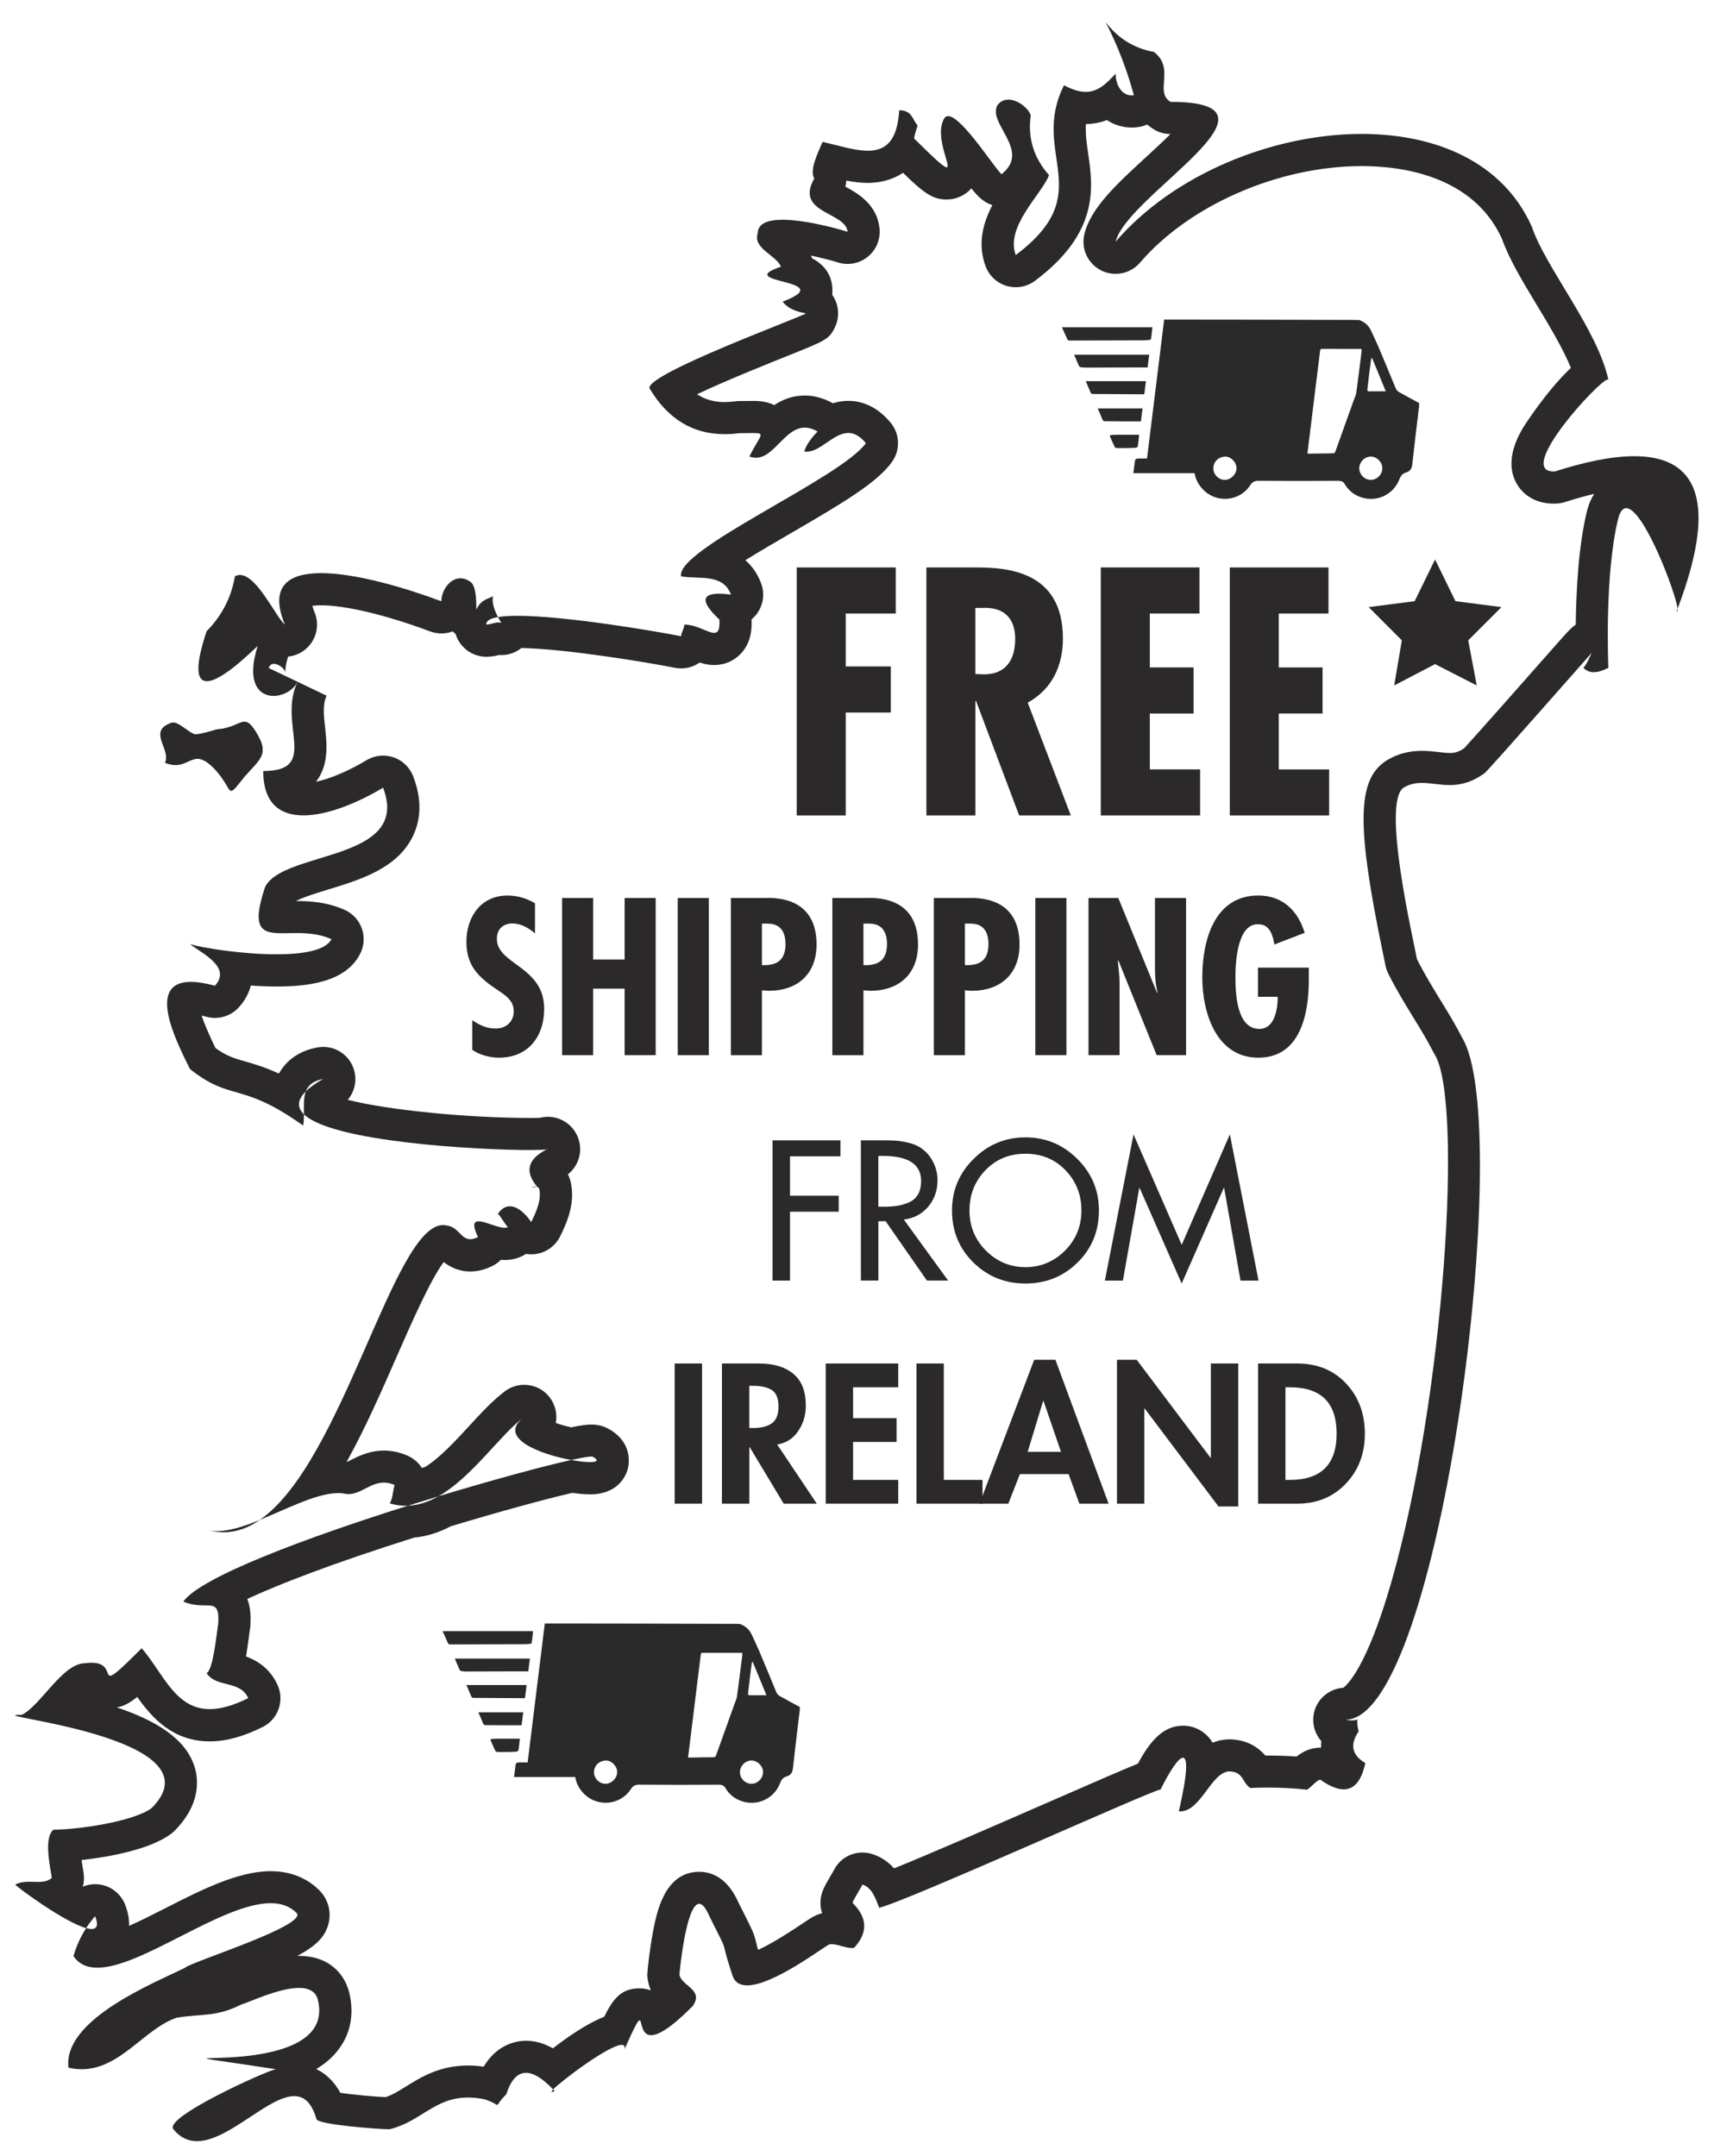
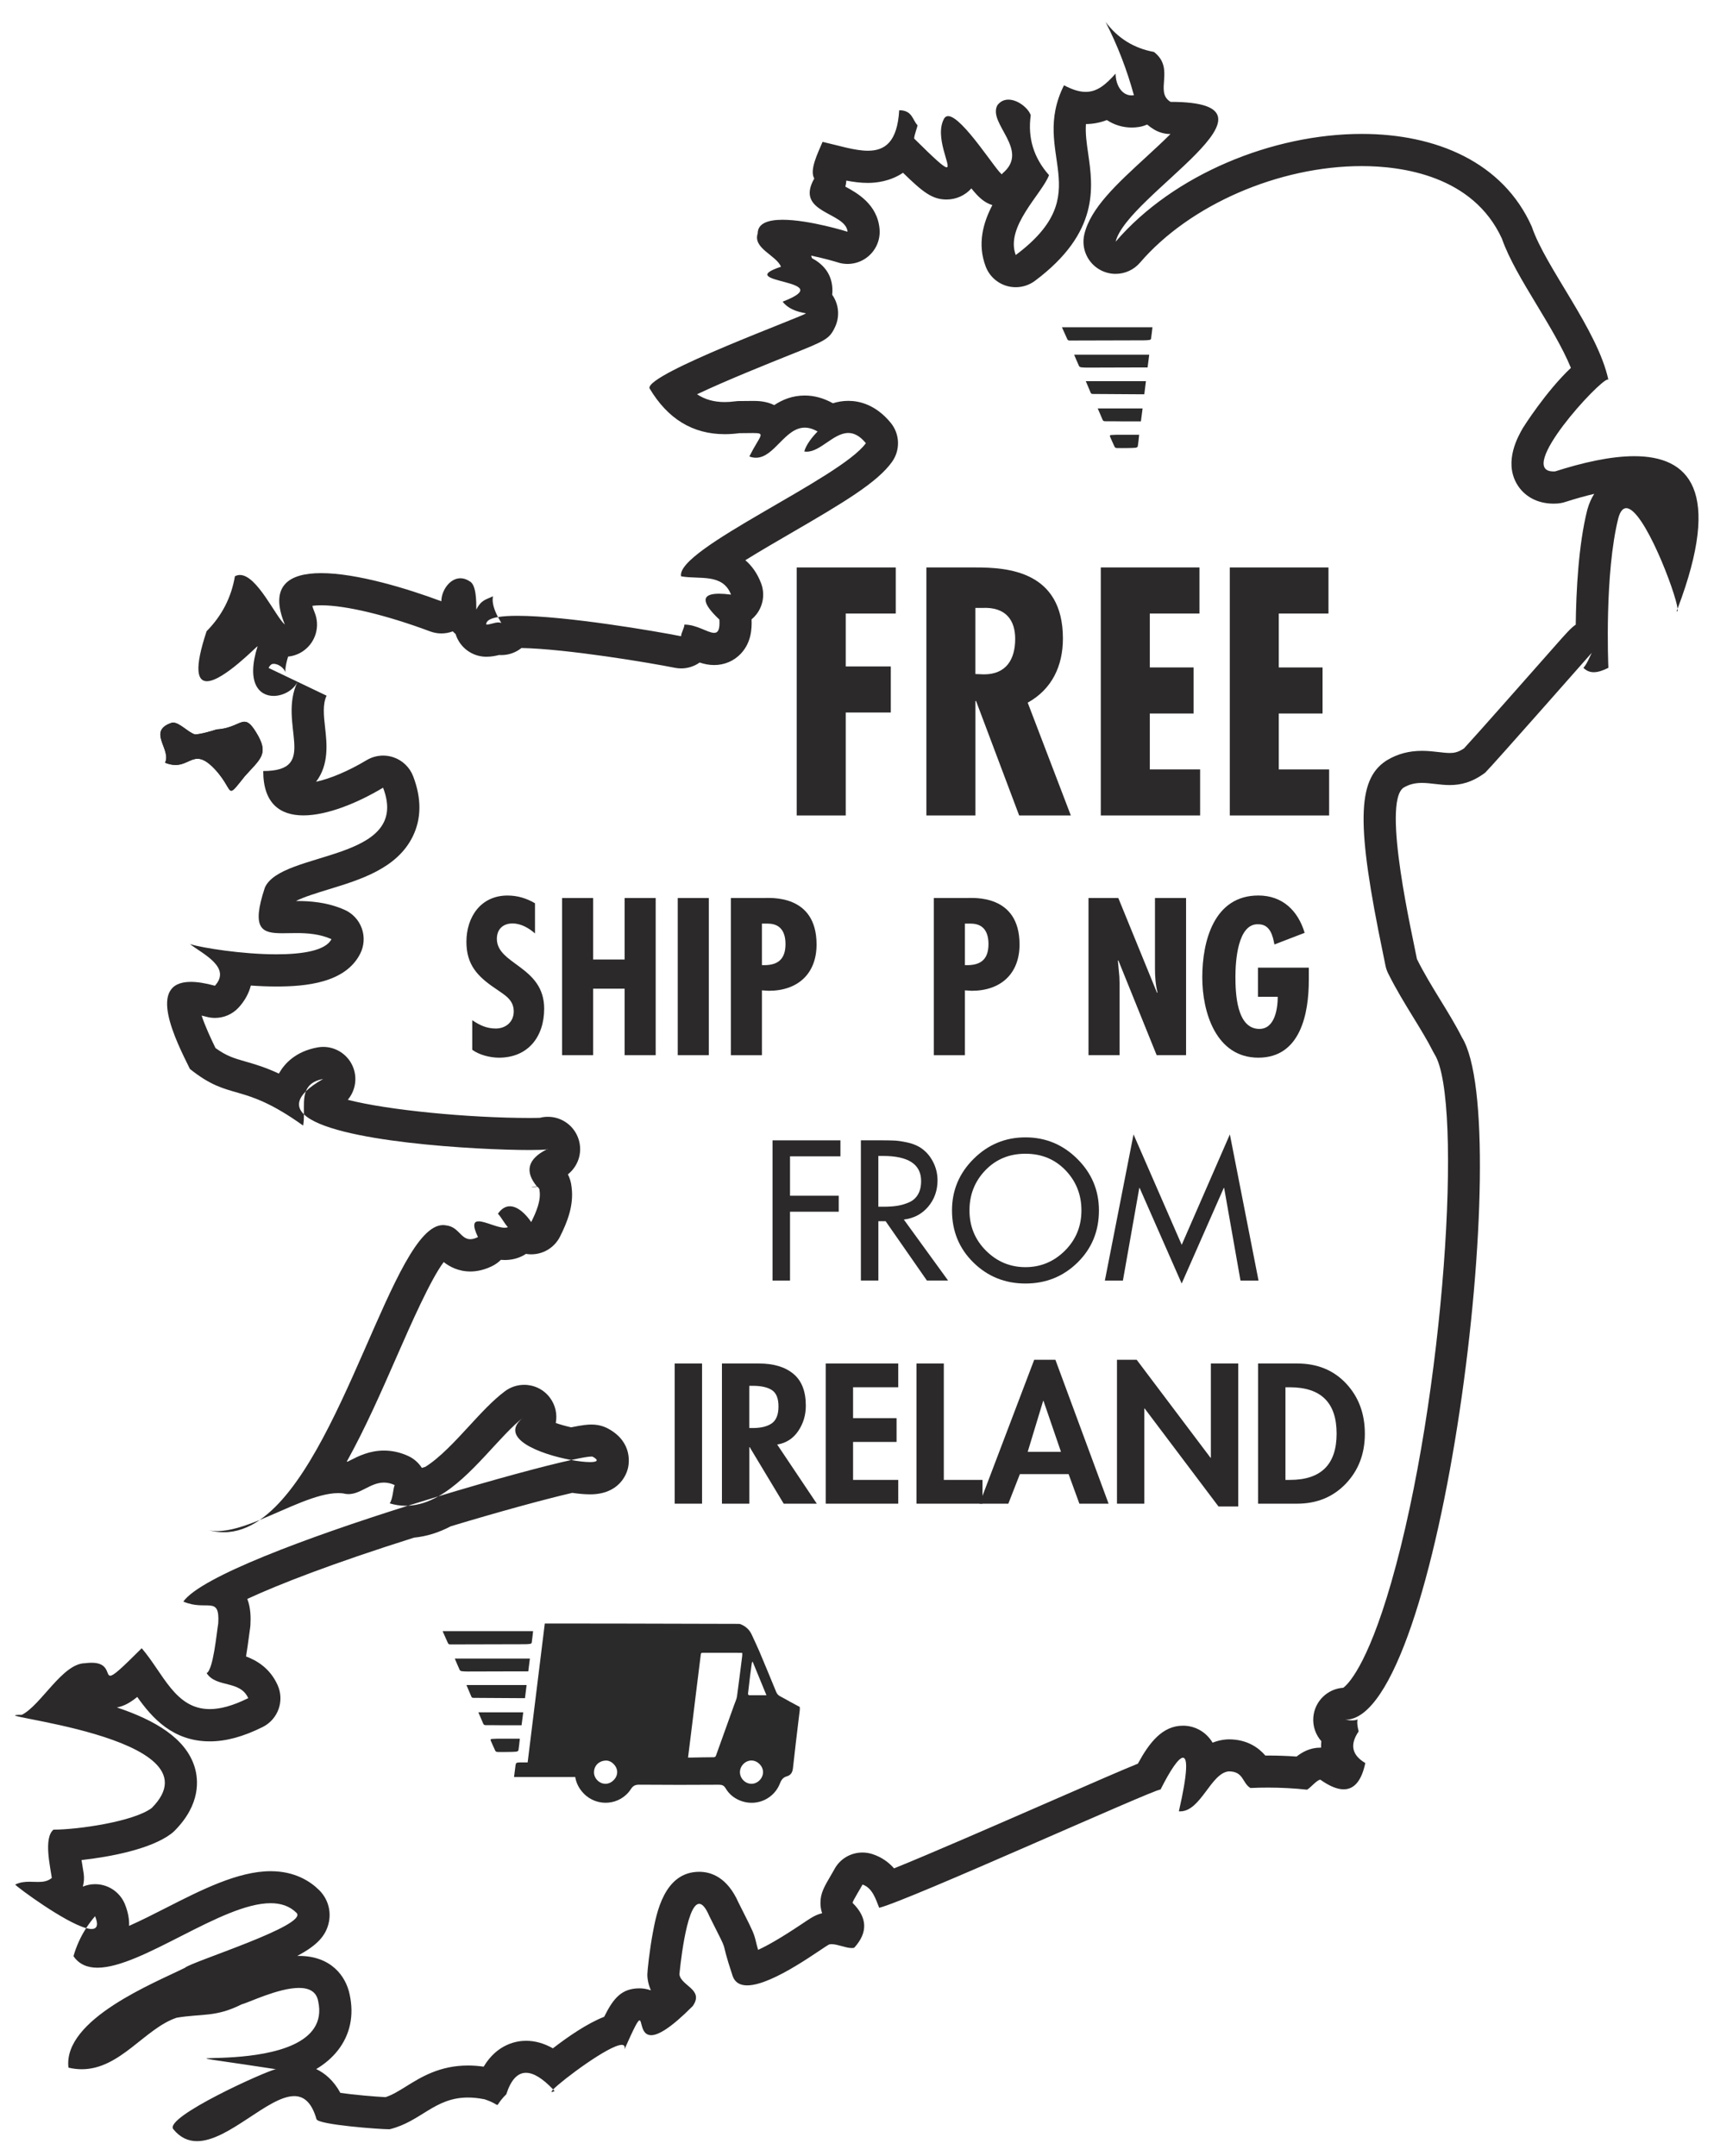
<svg xmlns="http://www.w3.org/2000/svg" version="1.1" id="Brand-2" x="0px" y="0px" width="113.39px" height="142.666px" viewBox="0 0 113.39 142.666" enable-background="new 0 0 113.39 142.666" xml:space="preserve">
  <g>
    <g id="XMLID_1_">
      <g>
        <g>
          <path fill="#2B292A" d="M73.224,7.943c0.478,0.315,1.038,0.495,1.645,0.495c0.146,0,0.295-0.01,0.449-0.033      c0.199-0.028,0.392-0.085,0.571-0.167c0.134,0.115,0.284,0.225,0.453,0.327c0.33,0.198,0.707,0.303,1.092,0.303      c-0.524,0.522-1.133,1.082-1.589,1.501c-1.984,1.823-3.697,3.397-4.11,5.131c-0.228,0.955,0.229,1.941,1.103,2.387      c0.307,0.156,0.638,0.232,0.965,0.232c0.605,0,1.199-0.258,1.614-0.741c3.28-3.822,9.176-6.389,14.67-6.389      c2.648,0,7.357,0.625,9.271,4.798c0.469,1.34,1.358,2.815,2.299,4.374c0.821,1.362,1.726,2.86,2.266,4.179      c-1.662,1.566-3.151,3.935-3.172,3.971c-0.315,0.545-1.272,2.202-0.409,3.699c0.481,0.833,1.367,1.312,2.43,1.312      c0.075,0,0.153-0.002,0.236-0.007c0.176-0.011,0.351-0.043,0.52-0.097c0.692-0.222,1.34-0.403,1.939-0.544      c-0.18,0.276-0.336,0.616-0.453,1.034c-0.004,0.017-0.009,0.035-0.014,0.052c-0.574,2.29-0.73,5.341-0.757,7.57      c-0.299,0.191-0.638,0.575-1.437,1.481c-1.314,1.49-5.17,5.861-5.952,6.702c-0.416,0.281-0.695,0.306-0.946,0.306      c-0.216,0-0.466-0.029-0.73-0.06c-0.329-0.038-0.702-0.082-1.105-0.082c-0.861,0-1.616,0.201-2.309,0.616      c-0.028,0.017-0.058,0.035-0.085,0.054c-1.907,1.269-1.95,4.247-0.184,12.744c0.071,0.341,0.126,0.6,0.152,0.749      c0.036,0.196,0.1,0.386,0.188,0.564c0.515,1.036,1.095,1.981,1.655,2.896c0.49,0.798,0.953,1.553,1.323,2.29      c0.029,0.059,0.061,0.116,0.096,0.171c1.896,3.04,0.662,22.657-2.873,34.944c-1.619,5.627-2.923,6.783-3.173,6.961      c-1.043,0.067-1.891,0.891-1.979,1.946c-0.049,0.6,0.156,1.166,0.529,1.587c-0.015,0.15-0.019,0.294-0.015,0.429      c-0.016-0.001-0.031-0.001-0.048-0.001c-0.68,0-1.197,0.293-1.576,0.59c-0.628-0.045-1.26-0.067-1.887-0.067      c-0.06,0-0.119,0-0.178,0c-0.424-0.491-1.17-1.072-2.418-1.072c-0.063,0-0.128,0.003-0.191,0.009      c-0.321,0.029-0.613,0.104-0.879,0.211c-0.056-0.092-0.117-0.18-0.186-0.265c-0.435-0.546-1.08-0.858-1.773-0.858      c-1.365,0-2.228,1.117-2.986,2.513c-0.976,0.392-2.742,1.162-6.207,2.675c-2.99,1.306-7.527,3.286-9.922,4.252      c-0.342-0.387-0.798-0.734-1.413-0.938c-0.225-0.075-0.455-0.11-0.68-0.11c-0.778,0-1.513,0.426-1.881,1.155      c-0.035,0.066-0.101,0.176-0.173,0.299c-0.481,0.821-0.723,1.233-0.723,1.885c0,0.232,0.038,0.462,0.111,0.678      c-0.014,0.004-0.028,0.007-0.043,0.011c-0.111,0.027-0.219,0.064-0.324,0.109c-0.263,0.113-0.482,0.261-0.964,0.583      c-1.453,0.974-2.353,1.471-2.905,1.719c-0.073-0.253-0.108-0.398-0.134-0.508c-0.138-0.58-0.213-0.729-0.796-1.889l-0.364-0.725      c-0.744-1.686-1.821-2.042-2.599-2.042c-2.322,0-2.832,2.744-3.077,4.063c-0.215,1.157-0.357,2.502-0.357,2.736      c0,0.101,0.007,0.201,0.021,0.302c0.04,0.276,0.116,0.522,0.214,0.741c-0.314-0.112-0.594-0.131-0.744-0.132      c-0.001,0-0.002,0-0.004,0c-1.172,0-1.724,0.63-2.343,1.883c-1.121,0.435-2.416,1.332-3.392,2.086      c-0.592-0.334-1.181-0.498-1.776-0.499c-0.593,0-1.894,0.191-2.804,1.712c-0.354-0.051-0.7-0.076-1.035-0.076      c-1.871,0-3.101,0.764-4.089,1.378c-0.499,0.31-0.906,0.563-1.366,0.715c-0.644-0.028-2.086-0.152-2.989-0.282      c-0.456-0.836-1.042-1.311-1.6-1.576c0.555-0.33,1.043-0.738,1.436-1.241c0.808-1.035,1.077-2.307,0.78-3.678      c-0.249-1.249-1.255-2.567-3.353-2.567c-0.04,0-0.079,0-0.118,0.001c1.297-0.688,1.897-1.321,2.09-2.218      c0.167-0.771-0.069-1.565-0.632-2.13c-0.576-0.574-1.601-1.258-3.213-1.259c-2.162,0-4.598,1.241-6.954,2.441      c-0.768,0.392-1.626,0.828-2.414,1.177c0.017-0.403-0.055-0.877-0.272-1.423c-0.276-0.688-0.891-1.184-1.623-1.307      c-0.118-0.02-0.235-0.029-0.352-0.029c-0.282,0-0.558,0.056-0.814,0.162c0.077-0.276,0.098-0.569,0.057-0.863      c-0.018-0.127-0.043-0.28-0.072-0.451c-0.019-0.111-0.045-0.271-0.071-0.444c1.926-0.212,4.574-0.725,5.919-1.731      c0.083-0.062,0.161-0.129,0.233-0.202c1.744-1.753,1.583-3.395,1.332-4.217c-0.582-1.906-2.621-3.103-5.146-3.947      c0.456-0.081,0.861-0.3,1.348-0.694c0.985,1.388,2.356,2.939,4.802,2.939c1.07,0,2.213-0.311,3.494-0.949      c1.024-0.51,1.46-1.739,0.987-2.781c-0.505-1.114-1.375-1.623-2.086-1.888c0.071-0.415,0.133-0.87,0.198-1.363      c0.026-0.199,0.047-0.365,0.066-0.476c0.012-0.074,0.021-0.149,0.025-0.226c0.031-0.526,0.022-1.15-0.205-1.742      c2.076-0.961,5.562-2.325,11.032-4.055c0.812-0.077,1.628-0.329,2.432-0.751c3.067-0.926,6.135-1.77,8.035-2.211      c0.367,0.054,0.789,0.099,1.177,0.099c1.909,0,2.395-1.3,2.498-1.698c0.073-0.281,0.354-1.729-1.269-2.632      c-0.339-0.191-0.723-0.288-1.141-0.288c-0.234,0-0.564,0.024-1.341,0.183c-0.389-0.087-0.731-0.187-1.016-0.285      c0.108-0.567-0.014-1.177-0.388-1.675c-0.417-0.558-1.056-0.851-1.702-0.851c-0.444,0-0.892,0.139-1.274,0.425      c-0.806,0.604-1.565,1.43-2.37,2.304c-0.904,0.982-1.922,2.088-2.896,2.698c-0.076,0.023-0.152,0.047-0.229,0.07      c-0.218-0.343-0.531-0.618-0.906-0.79c-0.519-0.237-1.057-0.358-1.599-0.358c-0.963,0-1.702,0.376-2.19,0.625      c-0.068,0.035-0.151,0.078-0.22,0.11c-0.009-0.001-0.018-0.002-0.026-0.003c-0.009-0.001-0.018-0.002-0.026-0.003      c1.219-2.189,2.297-4.65,3.311-6.963c0.913-2.082,2.225-5.075,3.101-6.237c0.391,0.304,0.972,0.623,1.763,0.623      c0.479,0,0.969-0.123,1.456-0.365c0.214-0.106,0.402-0.244,0.562-0.405c0.084,0.007,0.17,0.011,0.256,0.011      c0.418,0,0.81-0.089,1.163-0.265c0.084-0.042,0.165-0.089,0.241-0.141c0.116,0.02,0.234,0.03,0.354,0.03      c0.043,0,0.087-0.002,0.131-0.005c0.756-0.046,1.431-0.492,1.77-1.17c0.471-0.939,0.925-2.058,0.765-3.268      c-0.028-0.299-0.111-0.585-0.243-0.848c0.408-0.324,0.648-0.76,0.747-1.159c0.206-0.83-0.111-1.712-0.796-2.225      c-0.375-0.28-0.822-0.424-1.274-0.424c-0.178,0-0.356,0.022-0.531,0.067c-0.128,0.005-0.341,0.01-0.672,0.01      c-4.029,0-9.409-0.518-12.037-1.203c0.48-0.569,0.641-1.369,0.372-2.103c-0.311-0.85-1.118-1.396-1.995-1.396      c-0.129,0-0.26,0.012-0.39,0.036c-1.431,0.267-2.161,1.055-2.526,1.697c-0.009,0.01-0.018,0.021-0.026,0.031      c-0.902-0.422-1.607-0.625-2.231-0.804c-0.733-0.21-1.214-0.349-1.955-0.883c-0.281-0.576-0.695-1.461-0.918-2.15      c0.097,0.022,0.205,0.048,0.323,0.081c0.186,0.051,0.374,0.075,0.561,0.075c0.59,0,1.164-0.246,1.573-0.696      c0.397-0.437,0.667-0.93,0.798-1.446c0.57,0.04,1.145,0.063,1.699,0.063c1.91,0,4.563-0.226,5.541-2.179      c0.26-0.52,0.296-1.123,0.1-1.669c-0.196-0.547-0.607-0.99-1.138-1.225c-1.167-0.518-2.316-0.584-3.187-0.584      c-0.009,0-0.018,0-0.027,0c0.484-0.258,1.49-0.565,2.133-0.762c2.137-0.652,4.558-1.392,5.595-3.517      c0.575-1.179,0.582-2.517,0.021-3.977c-0.225-0.586-0.698-1.043-1.292-1.248c-0.226-0.078-0.459-0.116-0.693-0.116      c-0.381,0-0.759,0.103-1.094,0.303c-1.188,0.713-2.392,1.222-3.342,1.428c0.869-1.144,0.713-2.538,0.598-3.571      c-0.089-0.8-0.174-1.556,0.098-2.124l-1.918-0.917l-1.918-0.917c0.13-0.272,0.268-0.272,0.333-0.272      c0.378,0,0.735,0.348,0.781,0.573c0-0.003-0.057-0.298,0.175-1.053c0.368-0.037,0.729-0.169,1.044-0.4      c0.789-0.578,1.083-1.619,0.71-2.523c-0.073-0.178-0.121-0.322-0.152-0.435c0.14-0.02,0.331-0.036,0.584-0.036      c1.623,0,4.318,0.646,7.211,1.727c0.242,0.09,0.494,0.135,0.745,0.135c0.257,0,0.512-0.046,0.753-0.138      c0.058,0.063,0.121,0.122,0.186,0.177c0.268,0.877,1.083,1.503,2.033,1.503c0.347,0,0.639-0.063,0.842-0.115      c0.05,0.004,0.101,0.005,0.15,0.005c0.482,0,0.953-0.164,1.332-0.468c3.007,0.056,8.522,0.982,10.144,1.308      c0.139,0.028,0.279,0.042,0.418,0.042c0.437,0,0.866-0.135,1.227-0.39c0.283,0.094,0.602,0.167,0.958,0.167      c0.682,0,1.311-0.269,1.769-0.756c0.673-0.716,0.736-1.614,0.707-2.266c0.114-0.095,0.219-0.202,0.313-0.321      c0.463-0.588,0.582-1.377,0.314-2.076c-0.258-0.673-0.624-1.161-1.039-1.517c0.985-0.612,2.103-1.26,3.004-1.783      c3.522-2.044,5.73-3.365,6.7-4.723c0.56-0.783,0.523-1.844-0.088-2.587c-0.986-1.198-2.069-1.45-2.804-1.45      c-0.368,0-0.708,0.062-1.02,0.159c-0.604-0.339-1.229-0.511-1.859-0.512c-0.821,0-1.482,0.276-2.02,0.634      c-0.56-0.276-1.138-0.276-1.393-0.276c-0.001,0-0.001,0-0.002,0c-0.102,0-0.22,0.001-0.355,0.003      c-0.158,0.002-0.343,0.005-0.558,0.005c-0.093,0-0.187,0.006-0.279,0.019c-0.239,0.032-0.471,0.048-0.689,0.048      c-0.704,0-1.304-0.165-1.832-0.516c1.906-0.908,4.938-2.121,6.16-2.61c2.353-0.942,2.599-1.041,2.974-1.849      c0.28-0.602,0.262-1.3-0.048-1.887c-0.044-0.083-0.093-0.163-0.146-0.238c0.016-0.134,0.021-0.274,0.013-0.421      c-0.055-1.036-0.672-1.635-1.35-2c-0.016-0.057-0.034-0.113-0.055-0.168c0.778,0.162,1.476,0.358,1.726,0.437      c0.221,0.075,0.452,0.113,0.683,0.113c0.387,0,0.774-0.105,1.116-0.317c0.681-0.42,1.069-1.187,1.002-1.984      c-0.137-1.655-1.511-2.408-2.263-2.814c0.034-0.131,0.056-0.265,0.064-0.4c0.471,0.092,0.946,0.154,1.424,0.154      c0.562,0,1.486-0.104,2.326-0.671c1.339,1.307,1.943,1.769,2.886,1.769c0.626,0,1.226-0.271,1.637-0.735      c0.445,0.558,0.845,0.942,1.388,1.105c-0.614,1.179-1.005,2.573-0.442,4.059c0.236,0.625,0.752,1.103,1.394,1.289      c0.195,0.057,0.396,0.085,0.595,0.085c0.454,0,0.901-0.146,1.273-0.424c4.274-3.198,3.838-6.208,3.52-8.406      c-0.103-0.708-0.193-1.333-0.149-1.964C72.357,8.202,72.816,8.101,73.224,7.943 M73.142,1.457      c0.791,1.55,1.414,3.165,1.872,4.845c-0.05,0.007-0.099,0.011-0.146,0.011c-0.679,0-1.065-0.721-1.065-1.442      c-0.651,0.722-1.207,1.208-1.978,1.208c-0.404,0-0.868-0.134-1.436-0.437c-2.28,4.56,2.331,7.098-3.192,11.231      c-0.711-1.88,1.735-4.046,2.201-5.285c-1.015-1.145-1.419-2.466-1.21-3.964c-0.155-0.462-0.848-1.032-1.477-1.032      c-0.271,0-0.529,0.106-0.729,0.371c-0.659,1.213,2.205,2.973,0.329,4.517c0.002,0.032-0.006,0.047-0.021,0.047      c-0.251,0-2.612-3.844-3.565-3.844c-0.108,0-0.199,0.05-0.266,0.161c-0.675,1.209,0.519,3.226,0.167,3.226      c-0.177,0-0.748-0.514-2.15-1.903c0-0.222,0.222-0.773,0.222-0.881c-0.331-0.332-0.331-0.992-1.211-0.992      c-0.125,2.106-0.945,2.679-2.072,2.679c-0.876,0-1.937-0.346-2.997-0.587c-0.329,0.773-0.879,1.874-0.549,2.424      c-1.322,2.313,2.092,2.203,2.202,3.524l0,0c-0.013-0.008-2.541-0.793-4.295-0.793c-0.935,0-1.65,0.223-1.65,0.904      c-0.33,0.992,1.212,1.429,1.542,2.202c-3.354,1.12,3.996,0.823,0.108,2.311c0.33,0.441,0.881,0.662,1.543,0.772      c-0.077,0.165-10.548,3.98-10.353,4.956c1.2,2.026,2.859,3.04,4.979,3.04c0.313,0,0.636-0.022,0.969-0.066      c0.397,0,0.697-0.009,0.915-0.009c0.873,0,0.45,0.141-0.255,1.551c0.153,0.057,0.298,0.083,0.436,0.083      c1.215,0,1.915-1.991,3.231-1.991c0.256,0,0.536,0.076,0.848,0.256c-0.332,0.331-0.77,0.881-0.881,1.322      c0.054,0.009,0.107,0.013,0.16,0.013c0.912,0,1.781-1.238,2.752-1.238c0.37,0,0.754,0.18,1.162,0.675      c-1.665,2.331-12.601,7.021-12.224,8.809c1.21,0.221,2.753-0.221,3.303,1.211c-0.306-0.04-0.571-0.06-0.793-0.06      c-1.194,0-1.187,0.571,0.023,1.711c0.042,0.672-0.093,0.88-0.348,0.88c-0.415,0-1.148-0.548-1.966-0.548      c0,0.22-0.219,0.55-0.219,0.771c-1.662-0.333-7.638-1.352-10.835-1.352c-0.504,0-0.939,0.025-1.278,0.083      c0.07,0.133,0.145,0.264,0.219,0.388c-0.066-0.022-0.132-0.031-0.199-0.031c-0.264,0-0.529,0.141-0.794,0.141      c-0.024-0.253,0.265-0.412,0.773-0.498c-0.238-0.456-0.417-0.949-0.332-1.374c-0.441,0.219-0.771,0.219-1.101,0.881      c0-0.551,0-1.652-0.441-1.873c-0.211-0.141-0.417-0.201-0.611-0.201c-0.716,0-1.261,0.83-1.261,1.522      c-2.271-0.849-5.608-1.862-7.956-1.862c-2.136,0-3.453,0.839-2.398,3.404c-0.6-0.502-1.839-3.281-2.971-3.281      c-0.112,0-0.223,0.027-0.332,0.086c-0.239,1.402-0.863,2.614-1.873,3.635c-0.836,2.515-0.607,3.308,0.019,3.308      c1.07,0,3.301-2.319,3.354-2.319c0.001,0,0.001,0.001,0.001,0.002c-0.766,2.43,0.1,3.289,1.058,3.289      c0.64,0,1.32-0.383,1.585-0.936c-1.341,2.803,1.505,5.906-2.271,5.906c0,2.153,1.122,2.935,2.657,2.935      c1.576,0,3.589-0.824,5.271-1.833c1.896,4.937-6.72,4.134-7.819,6.608c-0.924,2.781-0.18,3.022,1.164,3.022      c0.283,0,0.592-0.011,0.917-0.011c0.729,0,1.542,0.054,2.324,0.401c-0.379,0.758-1.909,1.004-3.64,1.004      c-2.273,0-4.896-0.425-5.723-0.674c0.882,0.663,2.754,1.542,1.653,2.753c-0.644-0.176-1.169-0.256-1.594-0.256      c-2.951,0-1.011,3.846-0.059,5.763c2.736,2.19,3.37,0.798,7.489,3.744c0.043-0.238,0.053-0.49,0.053-0.743      c-0.446-0.431-0.463-0.935,0.127-1.521c0.151-0.393,0.471-0.694,1.143-0.819c-0.508,0.289-0.884,0.562-1.143,0.819      c-0.167,0.435-0.127,0.98-0.127,1.521c1.894,1.834,11.512,2.361,14.932,2.361c0.567,0,0.965-0.014,1.127-0.04      c0.025-0.013,0.05-0.025,0.076-0.038c0.019,0.014-0.008,0.027-0.076,0.038c-1.254,0.636-1.47,1.454-0.647,2.45      c0.097,0.064,0.173,0.138,0.173,0.267c0.11,0.662-0.22,1.43-0.55,2.09c-0.297-0.446-0.847-1.044-1.411-1.044      c-0.27,0-0.543,0.137-0.792,0.494c0.222,0.221,0.442,0.664,0.661,0.884c-0.06,0.03-0.133,0.042-0.216,0.042      c-0.48,0-1.29-0.425-1.72-0.425c-0.318,0-0.429,0.232-0.045,1.042c-0.202,0.101-0.368,0.142-0.508,0.142      c-0.627,0-0.776-0.822-1.585-0.912c-0.073-0.016-0.145-0.023-0.218-0.023c-3.287,0-6.625,15.727-12.126,19.508      c1.82-0.741,3.773-1.776,5.197-1.776c0.109,0,0.216,0.007,0.319,0.02c0.121,0.033,0.237,0.048,0.35,0.048      c0.817,0,1.463-0.764,2.35-0.764c0.221,0,0.456,0.047,0.713,0.165c-0.11,0.221-0.11,0.884-0.329,1.211      c0.362,0.109,0.715,0.159,1.062,0.159c0.048,0,0.096-0.001,0.144-0.003c0.676-0.213,1.349-0.42,2.009-0.62      c2.22-1.253,4.076-4.06,5.678-5.261c-1.856,1.393,1.08,2.483,3.116,2.855c0.667-0.147,1.13-0.228,1.33-0.228      c0.048,0,0.081,0.004,0.097,0.014c0.436,0.242,0.279,0.353-0.186,0.353c-0.307,0-0.748-0.048-1.241-0.139      c-1.81,0.4-5.126,1.293-8.794,2.405c-0.639,0.36-1.308,0.592-2.009,0.62c-6.62,2.083-13.683,4.694-14.861,6.342      c1.541,0.664,2.421-0.44,2.312,1.434c-0.11,0.658-0.33,3.083-0.771,3.302c0.661,0.994,2.204,0.44,2.754,1.653      c-1.026,0.512-1.854,0.726-2.545,0.726c-2.291,0-3.067-2.354-4.502-4.028c-1.405,1.405-1.877,1.819-2.083,1.819      c-0.297,0-0.044-0.858-1.229-0.858c-0.126,0-0.27,0.01-0.431,0.031c-1.496,0-2.918,2.779-4.186,3.413      c-3.358,0,13.383,1.352,8.59,6.168c-1.21,0.905-4.9,1.431-6.498,1.431c-0.66,0.552-0.219,2.422-0.11,3.194      c-0.271,0.225-0.579,0.265-0.908,0.265c-0.187,0-0.381-0.013-0.58-0.013c-0.305,0-0.62,0.031-0.935,0.188      c0.181,0.211,3.265,2.489,4.694,2.88c0.177-0.274,0.374-0.537,0.592-0.789c0.244,0.609,0.113,0.847-0.235,0.847      c-0.102,0-0.222-0.021-0.356-0.058c-0.368,0.571-0.648,1.19-0.839,1.855c0.371,0.542,0.917,0.764,1.584,0.764      c2.935,0,8.233-4.268,11.459-4.268c0.675,0,1.259,0.188,1.712,0.639c0.817,0.818-6.995,3.247-7.377,3.633      c-1.958,0.979-8.087,3.401-7.71,6.608c0.306,0.072,0.598,0.105,0.879,0.105c2.547,0,4.173-2.704,6.279-3.408      c1.665-0.279,2.579-0.019,4.295-0.882c0.449-0.111,2.439-1.09,3.795-1.09c0.648,0,1.151,0.224,1.271,0.872      c1.283,5.764-15.067,2.616-2.804,4.506c0.014-0.003,0.026-0.004,0.034-0.004c0.014,0,0.02,0.004,0.017,0.012      c-0.018-0.003-0.034-0.005-0.051-0.008c-0.663,0.128-7.426,3.18-6.777,3.971c0.463,0.567,0.995,0.79,1.566,0.79      c2.09,0,4.708-2.98,6.431-2.98c0.639,0.001,1.154,0.409,1.475,1.53c0.142,0.365,4.166,0.662,4.779,0.662      c0.032,0,0.054,0,0.067-0.002c2.064-0.508,2.96-2.097,5.174-2.097c0.334,0,0.699,0.036,1.102,0.118      c0.634,0.211,0.762,0.371,0.832,0.371c0.076,0,0.084-0.188,0.601-0.705c0.304-0.946,0.738-1.42,1.303-1.42      c0.498,0,1.097,0.367,1.797,1.102c0.632-0.649,3.722-2.95,4.537-2.95c0.16,0,0.232,0.09,0.181,0.298      c0.657-1.477,0.886-1.919,0.999-1.919c0.168,0.001,0.08,0.981,0.766,0.981c0.462,0,1.274-0.443,2.752-1.928      c0.77-1.102-0.771-1.32-0.881-2.091c0-0.031,0.422-4.673,1.308-4.673c0.2,0,0.424,0.237,0.672,0.817      c1.502,2.999,0.559,1.009,1.543,3.966c0.157,0.438,0.503,0.613,0.958,0.613c1.736,0,5.05-2.546,5.428-2.708      c0.05-0.013,0.104-0.018,0.161-0.018c0.393,0,0.938,0.256,1.33,0.256c0.058,0,0.112-0.006,0.162-0.019      c0.917-1.005,0.88-1.995-0.11-2.971c0-0.112,0.55-0.991,0.661-1.211c0.661,0.22,0.881,0.988,1.103,1.538      c1.912-0.469,18.138-7.824,18.599-7.824c0.008,0,0.011,0.003,0.01,0.007c0.638-1.275,1.197-2.113,1.487-2.113      c0.317,0,0.311,1.007-0.272,3.547c0.028,0.002,0.057,0.003,0.085,0.003c1.372,0,2.029-2.539,3.217-2.646      c0.992,0,0.882,0.771,1.432,1.1c0.389-0.019,0.776-0.027,1.164-0.027c0.862,0,1.723,0.046,2.581,0.138      c0.219-0.11,0.661-0.66,0.882-0.66c0.599,0.425,1.112,0.637,1.541,0.637c0.709,0,1.187-0.58,1.432-1.74      c-0.892-0.524-1.038-1.222-0.441-2.091c-0.165-0.661-0.054-0.799-0.067-0.799c-0.011,0-0.083,0.07-0.364,0.07      c-0.112,0-0.259-0.012-0.447-0.043c6.326,0,11.266-39.45,7.709-45.151c-0.85-1.691-2.06-3.336-2.974-5.177      c-0.235-1.291-2.356-10.361-0.883-11.342c0.405-0.243,0.806-0.313,1.216-0.313c0.579,0,1.179,0.142,1.836,0.142      c0.699,0,1.466-0.16,2.346-0.819c0.585-0.583,7.041-7.928,7.049-7.929c-0.111,0.22-0.332,0.771-0.552,0.991      c0.204,0.205,0.434,0.291,0.686,0.291c0.291,0,0.614-0.114,0.967-0.291c-0.014-0.307-0.256-6.263,0.659-9.91      c0.127-0.458,0.309-0.654,0.523-0.653c1.149,0,3.276,5.578,3.396,6.652c2.985-7.873,0.735-10.09-2.864-10.09      c-1.594,0-3.453,0.435-5.238,1.006c-0.037,0.002-0.073,0.003-0.107,0.003c-2.534,0,3.056-6.085,3.594-6.085      c0.02,0,0.032,0.008,0.038,0.025c-0.713-3.317-4.17-7.452-5.066-10.131c-1.898-4.266-6.325-6.14-11.249-6.14      c-5.873,0-12.454,2.669-16.283,7.13c0.735-3.088,12.179-9.25,3.634-9.25c-1.102-0.662,0.331-2.203-1.102-3.304      C75.015,3.194,73.95,2.533,73.142,1.457L73.142,1.457z M110.979,40.274c-0.021,0.056-0.043,0.111-0.064,0.167      c0.012,0.007,0.021,0.011,0.03,0.011C110.981,40.453,110.992,40.389,110.979,40.274L110.979,40.274z M35.525,78.5      c-0.531,0.014-0.384,0.034-0.207,0.034C35.435,78.534,35.564,78.525,35.525,78.5L35.525,78.5z M17.188,100.564      c-1.015,0.413-1.988,0.735-2.805,0.735c-0.211,0-0.411-0.021-0.599-0.068c0.348,0.098,0.689,0.145,1.022,0.145      C15.644,101.376,16.436,101.081,17.188,100.564L17.188,100.564z M36.597,138.245c-0.104,0.105-0.141,0.168-0.091,0.168      c0.029,0,0.089-0.022,0.185-0.069C36.659,138.31,36.628,138.277,36.597,138.245L36.597,138.245z" />
        </g>
        <g>
          <path fill="#2B292A" d="M16.171,47.752c-0.377,0-0.805,0.443-1.838,0.508c-0.33,0.11-1.1,0.33-1.431,0.33      c-0.412-0.102-1.015-0.781-1.451-0.781c-0.031,0-0.062,0.003-0.091,0.011c-1.653,0.55,0,1.761-0.441,2.644      c0.267,0.106,0.493,0.147,0.692,0.147c0.631,0,0.984-0.41,1.459-0.41c0.301,0,0.651,0.165,1.153,0.702      c0.774,0.838,0.868,1.413,1.079,1.413c0.149,0,0.356-0.288,0.903-0.972c0.991-1.1,1.542-1.433,0.882-2.644      C16.678,47.972,16.437,47.752,16.171,47.752L16.171,47.752z" />
        </g>
      </g>
      <g>
        <g>
          <path fill="#2B292A" d="M16.171,47.752c-0.377,0-0.804,0.443-1.838,0.508c-0.33,0.11-1.1,0.33-1.431,0.33      c-0.412-0.102-1.015-0.781-1.451-0.781c-0.031,0-0.062,0.003-0.091,0.011c-1.653,0.55,0,1.761-0.441,2.644      c0.267,0.106,0.493,0.147,0.692,0.147c0.632,0,0.984-0.41,1.459-0.41c0.301,0,0.651,0.165,1.153,0.702      c0.774,0.838,0.868,1.413,1.079,1.413c0.149,0,0.356-0.288,0.903-0.972c0.991-1.1,1.542-1.433,0.882-2.644      C16.678,47.973,16.437,47.752,16.171,47.752L16.171,47.752z" />
        </g>
      </g>
    </g>
  </g>
-   <polygon fill="#2B292A" points="96.286,39.775 94.937,37.016 93.587,39.775 90.544,40.168 92.739,42.365 92.234,45.35 94.937,43.94   97.694,45.35 97.131,42.365 99.329,40.168 " />
  <g>
    <path fill-rule="evenodd" clip-rule="evenodd" fill="#2A2A2A" d="M52.911,112.936c0,0.063,0,0.126,0,0.192   c-0.018,0.146-0.036,0.292-0.054,0.44c-0.135,1.135-0.277,2.271-0.398,3.407c-0.03,0.287-0.135,0.472-0.415,0.553   c-0.229,0.065-0.353,0.223-0.439,0.449c-0.384,1.011-1.481,1.532-2.509,1.2c-0.469-0.152-0.844-0.438-1.094-0.862   c-0.107-0.181-0.23-0.235-0.438-0.235c-1.759,0.011-3.518,0.014-5.278-0.002c-0.261-0.002-0.407,0.071-0.551,0.293   c-0.701,1.083-2.24,1.211-3.129,0.28c-0.284-0.3-0.481-0.65-0.551-1.079c-1.352,0-2.699,0-4.049,0   c0.033-0.265,0.061-0.514,0.097-0.761c0.024-0.17,0.057-0.196,0.227-0.204c0.088-0.006,0.176-0.004,0.265-0.004   c0.104,0,0.207,0,0.312,0c0.379-3.072,0.756-6.129,1.134-9.189c0.07,0,0.118,0,0.166,0c1.575,0,3.149,0,4.724,0.004   c2.643,0.005,5.286,0.01,7.928,0.02c0.047,0,0.098,0.007,0.14,0.024c0.333,0.136,0.583,0.36,0.733,0.692   c0.166,0.368,0.346,0.732,0.504,1.106c0.375,0.886,0.74,1.774,1.107,2.666c0.053,0.132,0.131,0.231,0.26,0.299   c0.229,0.115,0.449,0.247,0.674,0.371C52.488,112.71,52.701,112.82,52.911,112.936z M45.518,116.284c0.069,0,0.128,0,0.188,0   c0.499-0.009,0.996-0.021,1.493-0.022c0.098,0,0.137-0.029,0.17-0.118c0.403-1.133,0.812-2.264,1.219-3.397   c0.061-0.17,0.144-0.337,0.168-0.511c0.124-0.896,0.232-1.791,0.346-2.688c0.008-0.06,0-0.123,0-0.19   c-0.029-0.004-0.049-0.006-0.068-0.006c-0.852,0-1.702,0-2.554-0.003c-0.102,0-0.111,0.056-0.12,0.123   c-0.09,0.723-0.18,1.442-0.269,2.163c-0.102,0.821-0.201,1.642-0.302,2.461C45.699,114.821,45.608,115.544,45.518,116.284z    M50.479,117.244c-0.001-0.399-0.363-0.763-0.762-0.766c-0.406-0.004-0.766,0.359-0.766,0.77c0.001,0.418,0.354,0.772,0.765,0.771   C50.123,118.02,50.479,117.655,50.479,117.244z M40.058,118.02c0.402-0.004,0.771-0.374,0.772-0.775   c0.001-0.393-0.377-0.785-0.764-0.763c-0.446,0.022-0.769,0.338-0.77,0.778C39.295,117.669,39.655,118.021,40.058,118.02z    M50.704,112.159c-0.317-0.772-0.618-1.501-0.917-2.231c-0.038,0.054-0.05,0.098-0.057,0.144c-0.037,0.28-0.076,0.555-0.111,0.836   c-0.045,0.372-0.087,0.746-0.131,1.12c-0.01,0.077,0.012,0.131,0.095,0.131C49.943,112.159,50.303,112.159,50.704,112.159z" />
    <path fill-rule="evenodd" clip-rule="evenodd" fill="#2A2A2A" d="M29.292,107.919c1.983,0,3.967,0,5.975,0   c-0.029,0.264-0.056,0.519-0.092,0.771c-0.004,0.028-0.065,0.067-0.103,0.072c-0.128,0.017-0.257,0.024-0.386,0.024   c-1.634,0.004-3.269,0.006-4.903,0.012c-0.088,0-0.125-0.031-0.158-0.106c-0.108-0.25-0.221-0.498-0.333-0.746   C29.292,107.936,29.292,107.929,29.292,107.919z" />
    <path fill-rule="evenodd" clip-rule="evenodd" fill="#2A2A2A" d="M35.055,109.735c-0.036,0.283-0.071,0.555-0.107,0.845   c-0.242,0-0.477,0-0.714,0c-1.094,0.003-2.19,0.007-3.286,0.009c-0.136,0-0.273-0.004-0.408-0.021   c-0.047-0.007-0.11-0.042-0.128-0.08c-0.113-0.242-0.214-0.492-0.325-0.753C31.746,109.735,33.394,109.735,35.055,109.735z" />
    <path fill-rule="evenodd" clip-rule="evenodd" fill="#2A2A2A" d="M30.858,111.486c1.339,0,2.654,0,3.979,0   c-0.035,0.29-0.07,0.57-0.107,0.868c-0.044,0-0.09,0-0.136,0c-1.093-0.006-2.184-0.016-3.275-0.02   c-0.076-0.002-0.114-0.025-0.142-0.095C31.078,111.996,30.971,111.753,30.858,111.486z" />
    <path fill-rule="evenodd" clip-rule="evenodd" fill="#2A2A2A" d="M34.504,114.147c-0.405,0-0.795,0.002-1.183,0   c-0.397-0.002-0.794-0.01-1.192-0.008c-0.091,0-0.132-0.03-0.167-0.111c-0.097-0.241-0.205-0.477-0.317-0.737   c0.997,0,1.977,0,2.97,0C34.58,113.579,34.542,113.865,34.504,114.147z" />
    <path fill-rule="evenodd" clip-rule="evenodd" fill="#2A2A2A" d="M34.39,115.034c-0.029,0.269-0.052,0.521-0.092,0.771   c-0.006,0.038-0.094,0.084-0.146,0.089c-0.179,0.016-0.361,0.016-0.541,0.018c-0.241,0.006-0.481,0.006-0.722,0   c-0.043-0.002-0.104-0.04-0.123-0.077c-0.103-0.214-0.192-0.432-0.29-0.647c-0.04-0.09-0.027-0.136,0.08-0.138   c0.117-0.005,0.232-0.014,0.349-0.016c0.449,0,0.898,0,1.347,0C34.291,115.034,34.33,115.034,34.39,115.034z" />
  </g>
  <g>
-     <path fill-rule="evenodd" clip-rule="evenodd" fill="#2A2A2A" d="M93.883,26.666c0,0.063,0,0.128,0,0.193   c-0.018,0.147-0.036,0.293-0.054,0.44c-0.135,1.136-0.277,2.271-0.398,3.409c-0.029,0.288-0.135,0.471-0.416,0.552   c-0.227,0.066-0.352,0.223-0.438,0.449c-0.385,1.011-1.481,1.532-2.511,1.2c-0.468-0.151-0.841-0.437-1.091-0.861   c-0.109-0.185-0.23-0.235-0.438-0.235c-1.759,0.008-3.519,0.012-5.277-0.001c-0.261-0.002-0.407,0.069-0.553,0.293   c-0.7,1.081-2.237,1.211-3.127,0.277c-0.284-0.299-0.481-0.65-0.552-1.075c-1.352,0-2.697,0-4.049,0   c0.034-0.265,0.061-0.516,0.098-0.765c0.022-0.167,0.056-0.193,0.226-0.203c0.087-0.005,0.176-0.003,0.265-0.003   c0.104-0.001,0.206,0,0.313,0c0.38-3.073,0.758-6.129,1.135-9.191c0.07,0,0.119,0,0.166,0c1.575,0.001,3.149,0.001,4.723,0.004   c2.644,0.005,5.287,0.012,7.929,0.02c0.047,0,0.098,0.008,0.139,0.025c0.334,0.137,0.583,0.362,0.733,0.693   c0.168,0.368,0.346,0.733,0.505,1.106c0.374,0.886,0.741,1.776,1.107,2.665c0.055,0.133,0.13,0.232,0.261,0.298   c0.227,0.118,0.447,0.249,0.675,0.372C93.461,26.442,93.672,26.552,93.883,26.666z M86.491,30.014c0.066,0,0.127,0.001,0.187,0   c0.498-0.007,0.996-0.017,1.493-0.019c0.099,0,0.139-0.03,0.171-0.122c0.404-1.131,0.812-2.263,1.216-3.395   c0.063-0.169,0.146-0.337,0.169-0.512c0.124-0.894,0.233-1.79,0.345-2.687c0.01-0.061,0.003-0.123,0.003-0.189   c-0.031-0.004-0.049-0.007-0.069-0.007c-0.852,0-1.701,0-2.553-0.002c-0.101-0.001-0.11,0.056-0.121,0.123   c-0.089,0.722-0.179,1.443-0.268,2.163c-0.103,0.82-0.202,1.641-0.303,2.461C86.672,28.552,86.583,29.277,86.491,30.014z    M91.449,30.976c0-0.401-0.361-0.765-0.76-0.768c-0.404-0.004-0.767,0.36-0.767,0.773c0,0.416,0.353,0.771,0.765,0.77   C91.095,31.75,91.451,31.388,91.449,30.976z M81.03,31.75c0.401-0.005,0.769-0.374,0.771-0.774c0-0.392-0.376-0.786-0.763-0.765   c-0.445,0.025-0.769,0.341-0.769,0.78C80.268,31.399,80.628,31.755,81.03,31.75z M91.677,25.89   c-0.316-0.771-0.617-1.501-0.918-2.23c-0.036,0.052-0.049,0.098-0.056,0.145c-0.037,0.278-0.078,0.555-0.112,0.834   c-0.045,0.374-0.085,0.747-0.132,1.122c-0.009,0.077,0.013,0.13,0.096,0.13C90.915,25.891,91.275,25.89,91.677,25.89z" />
    <path fill-rule="evenodd" clip-rule="evenodd" fill="#2A2A2A" d="M70.262,21.653c1.984,0,3.968,0,5.979,0   c-0.031,0.262-0.058,0.514-0.094,0.766c-0.004,0.03-0.064,0.068-0.104,0.073c-0.125,0.016-0.255,0.025-0.385,0.025   c-1.634,0.005-3.269,0.006-4.903,0.013c-0.089,0-0.124-0.033-0.156-0.108c-0.108-0.25-0.223-0.498-0.336-0.746   C70.262,21.668,70.262,21.661,70.262,21.653z" />
    <path fill-rule="evenodd" clip-rule="evenodd" fill="#2A2A2A" d="M76.027,23.467c-0.035,0.282-0.071,0.555-0.108,0.844   c-0.241,0-0.476-0.001-0.714,0c-1.093,0.004-2.188,0.007-3.285,0.01c-0.135,0-0.272-0.005-0.407-0.022   c-0.047-0.006-0.109-0.042-0.128-0.079c-0.113-0.244-0.215-0.492-0.325-0.753C72.718,23.467,74.364,23.467,76.027,23.467z" />
    <path fill-rule="evenodd" clip-rule="evenodd" fill="#2A2A2A" d="M71.83,25.219c1.339,0,2.653,0,3.979,0   c-0.037,0.288-0.069,0.568-0.108,0.868c-0.044,0-0.09,0-0.137,0c-1.092-0.008-2.183-0.016-3.273-0.021   c-0.076-0.001-0.114-0.024-0.143-0.094C72.05,25.728,71.941,25.486,71.83,25.219z" />
    <path fill-rule="evenodd" clip-rule="evenodd" fill="#2A2A2A" d="M75.477,27.879c-0.405,0-0.795,0.001-1.184,0   c-0.398-0.003-0.796-0.01-1.191-0.008c-0.092,0-0.132-0.032-0.167-0.113c-0.098-0.241-0.203-0.477-0.316-0.735   c0.997,0,1.977,0,2.969,0C75.551,27.309,75.513,27.597,75.477,27.879z" />
    <path fill-rule="evenodd" clip-rule="evenodd" fill="#2A2A2A" d="M75.36,28.765c-0.028,0.268-0.05,0.524-0.091,0.775   c-0.007,0.036-0.094,0.081-0.146,0.085c-0.182,0.015-0.361,0.016-0.54,0.019c-0.241,0.002-0.482,0.006-0.723-0.001   c-0.044-0.002-0.104-0.041-0.122-0.079c-0.104-0.212-0.192-0.431-0.291-0.646c-0.041-0.089-0.027-0.135,0.079-0.138   c0.117-0.003,0.231-0.014,0.348-0.016c0.448-0.001,0.899,0,1.349,0C75.261,28.765,75.301,28.765,75.36,28.765z" />
  </g>
  <path fill="#2B292A" d="M59.259,37.544v3.047H55.95v3.503h2.981v3.047H55.95v6.812h-3.242V37.544H59.259z" />
  <path fill="#2B292A" d="M61.285,53.953V37.544h3.264c2.068,0,5.768,0.218,5.768,4.701c0,1.807-0.719,3.351-2.329,4.244l2.853,7.464  h-3.418l-2.851-7.573h-0.044v7.573H61.285z M64.527,44.595l0.566,0.022c1.48,0,2.067-1.001,2.067-2.35  c0-1.175-0.566-2.132-2.199-2.045h-0.435V44.595z" />
  <path fill="#2B292A" d="M79.351,37.544v3.047h-3.285v3.569h2.894v3.046h-2.894v3.7h3.328v3.047h-6.571V37.544H79.351z" />
  <path fill="#2B292A" d="M87.885,37.544v3.047h-3.287v3.569h2.896v3.046h-2.896v3.7h3.331v3.047h-6.572V37.544H87.885z" />
  <path fill="#2B292A" d="M35.394,61.758c-0.413-0.358-0.924-0.661-1.49-0.661c-0.633,0-1.034,0.386-1.034,1.02  c0,1.71,3.13,1.807,3.13,4.62c0,1.849-1.062,3.241-2.993,3.241c-0.579,0-1.296-0.178-1.766-0.523v-1.958  c0.483,0.331,0.952,0.552,1.559,0.552c0.662,0,1.187-0.441,1.187-1.131c0-0.8-0.635-1.103-1.214-1.517  c-1.187-0.799-1.917-1.572-1.917-3.089c0-1.641,0.951-3.062,2.716-3.062c0.663,0,1.256,0.18,1.821,0.511V61.758z" />
  <path fill="#2B292A" d="M39.24,59.414v4.068h2.082v-4.068h2.055v10.399h-2.055v-4.4H39.24v4.4h-2.056V59.414H39.24z" />
  <path fill="#2B292A" d="M46.891,59.414v10.399h-2.055V59.414H46.891z" />
  <path fill="#2B292A" d="M48.353,69.813V59.414h2.137c0.441,0,3.53-0.276,3.53,3.075c0,1.946-1.254,3.063-3.159,3.063l-0.455-0.028  v4.29H48.353z M50.406,63.854c0.993,0.042,1.559-0.331,1.559-1.393c0-0.745-0.29-1.353-1.172-1.353h-0.387V63.854z" />
-   <path fill="#2B292A" d="M55.065,69.813V59.414h2.138c0.441,0,3.53-0.276,3.53,3.075c0,1.946-1.255,3.063-3.157,3.063l-0.455-0.028  v4.29H55.065z M57.121,63.854c0.993,0.042,1.559-0.331,1.559-1.393c0-0.745-0.29-1.353-1.173-1.353h-0.386V63.854z" />
  <path fill="#2B292A" d="M61.779,69.813V59.414h2.138c0.441,0,3.531-0.276,3.531,3.075c0,1.946-1.255,3.063-3.158,3.063l-0.456-0.028  v4.29H61.779z M63.834,63.854c0.994,0.042,1.559-0.331,1.559-1.393c0-0.745-0.288-1.353-1.172-1.353h-0.387V63.854z" />
-   <path fill="#2B292A" d="M70.549,59.414v10.399h-2.056V59.414H70.549z" />
  <path fill="#2B292A" d="M73.982,59.414l2.563,6.275l0.029-0.027c-0.125-0.496-0.166-1.035-0.166-1.573v-4.675h2.056v10.399H76.52  l-2.537-6.276l-0.029,0.029l0.098,1.048l0.013,0.427v4.772h-2.055V59.414H73.982z" />
  <path fill="#2B292A" d="M86.585,64.02v0.814c0,2.207-0.538,5.144-3.339,5.144c-2.8,0-3.709-3.006-3.709-5.309  c0-2.401,0.772-5.421,3.709-5.421c1.587,0,2.621,0.993,3.063,2.469l-2,0.771c-0.097-0.522-0.263-1.336-1.05-1.336  c-1.393-0.083-1.529,2.482-1.529,3.462c0,1.075,0.067,3.461,1.585,3.461c1.049,0,1.214-1.407,1.214-2.124h-1.309V64.02H86.585z" />
  <path fill="#2B292A" d="M55.598,76.505h-3.334v2.607h3.223v1.058h-3.223v4.554h-1.157v-9.277h4.491V76.505z" />
  <path fill="#2B292A" d="M59.793,80.688l2.928,4.035h-1.401l-2.731-3.925h-0.48v3.925h-1.157v-9.277h1.403  c0.352,0,0.637,0.006,0.854,0.018c0.218,0.013,0.481,0.052,0.787,0.117c0.309,0.066,0.577,0.165,0.807,0.295  c0.376,0.221,0.675,0.534,0.892,0.936c0.218,0.401,0.327,0.828,0.327,1.279c0,0.673-0.206,1.253-0.615,1.742  C60.995,80.32,60.458,80.606,59.793,80.688z M58.107,76.479v3.36h0.369c0.337,0,0.634-0.022,0.892-0.062  c0.259-0.042,0.515-0.118,0.769-0.228c0.255-0.11,0.452-0.284,0.592-0.523c0.139-0.238,0.208-0.533,0.208-0.886  c0-1.107-0.841-1.661-2.521-1.661H58.107z" />
  <path fill="#2B292A" d="M64.413,76.671c0.954-0.948,2.097-1.421,3.426-1.421c1.33,0,2.472,0.474,3.427,1.421  c0.955,0.947,1.434,2.085,1.434,3.413c0,1.372-0.472,2.52-1.414,3.446c-0.945,0.927-2.093,1.39-3.446,1.39s-2.501-0.463-3.444-1.39  s-1.416-2.074-1.416-3.446C62.979,78.756,63.458,77.618,64.413,76.671z M65.231,82.75c0.729,0.725,1.599,1.087,2.607,1.087  c1.01,0,1.878-0.362,2.61-1.087c0.728-0.728,1.094-1.614,1.094-2.666c0-1.042-0.352-1.927-1.052-2.657  c-0.702-0.729-1.585-1.094-2.652-1.094c-1.066,0-1.95,0.365-2.651,1.094c-0.701,0.73-1.051,1.616-1.051,2.657  C64.137,81.136,64.501,82.022,65.231,82.75z" />
  <path fill="#2B292A" d="M78.174,84.92l-2.781-6.323h-0.023l-1.084,6.127h-1.193l1.896-9.67l3.187,7.307l3.186-7.307l1.896,9.67  h-1.193l-1.081-6.127h-0.026L78.174,84.92z" />
  <path fill="#2B292A" d="M46.444,90.211v9.275h-1.81v-9.275H46.444z" />
  <path fill="#2B292A" d="M51.415,95.573l2.621,3.913h-2.19l-2.251-3.741h-0.025v3.741H47.76v-9.275h2.449  c0.967,0,1.726,0.227,2.275,0.683c0.551,0.454,0.825,1.157,0.825,2.108c0,0.625-0.168,1.185-0.504,1.68  C52.468,95.179,52.005,95.476,51.415,95.573z M49.568,91.687v2.794h0.234c0.549,0,0.97-0.106,1.262-0.314  c0.291-0.208,0.437-0.581,0.437-1.113c0-0.533-0.146-0.894-0.437-1.084c-0.292-0.188-0.708-0.282-1.249-0.282H49.568z" />
  <path fill="#2B292A" d="M59.424,91.784h-2.989v2.043h2.877v1.574h-2.877v2.512h2.989v1.573h-4.798v-9.275h4.798V91.784z" />
  <path fill="#2B292A" d="M62.438,90.211v7.702h2.559v1.573h-4.368v-9.275H62.438z" />
  <path fill="#2B292A" d="M70.694,97.53h-3.224l-0.764,1.956H64.8l3.618-9.521h1.402l3.519,9.521h-1.932L70.694,97.53z M70.189,96.054  l-1.156-3.37H69.01l-1.022,3.37H70.189z" />
  <path fill="#2B292A" d="M73.894,99.486v-9.521h1.303l4.885,6.483h0.024v-6.237h1.81v9.46h-1.306l-4.884-6.482h-0.024v6.298H73.894z" />
  <path fill="#2B292A" d="M83.23,99.486v-9.275h2.584c1.329,0,2.407,0.44,3.235,1.321c0.829,0.884,1.243,1.992,1.243,3.328  c0,1.321-0.42,2.423-1.261,3.304c-0.842,0.882-1.918,1.322-3.23,1.322H83.23z M85.039,91.784v6.129h0.296  c2.06,0,3.089-1.022,3.089-3.064c0-2.043-1.029-3.064-3.089-3.064H85.039z" />
</svg>